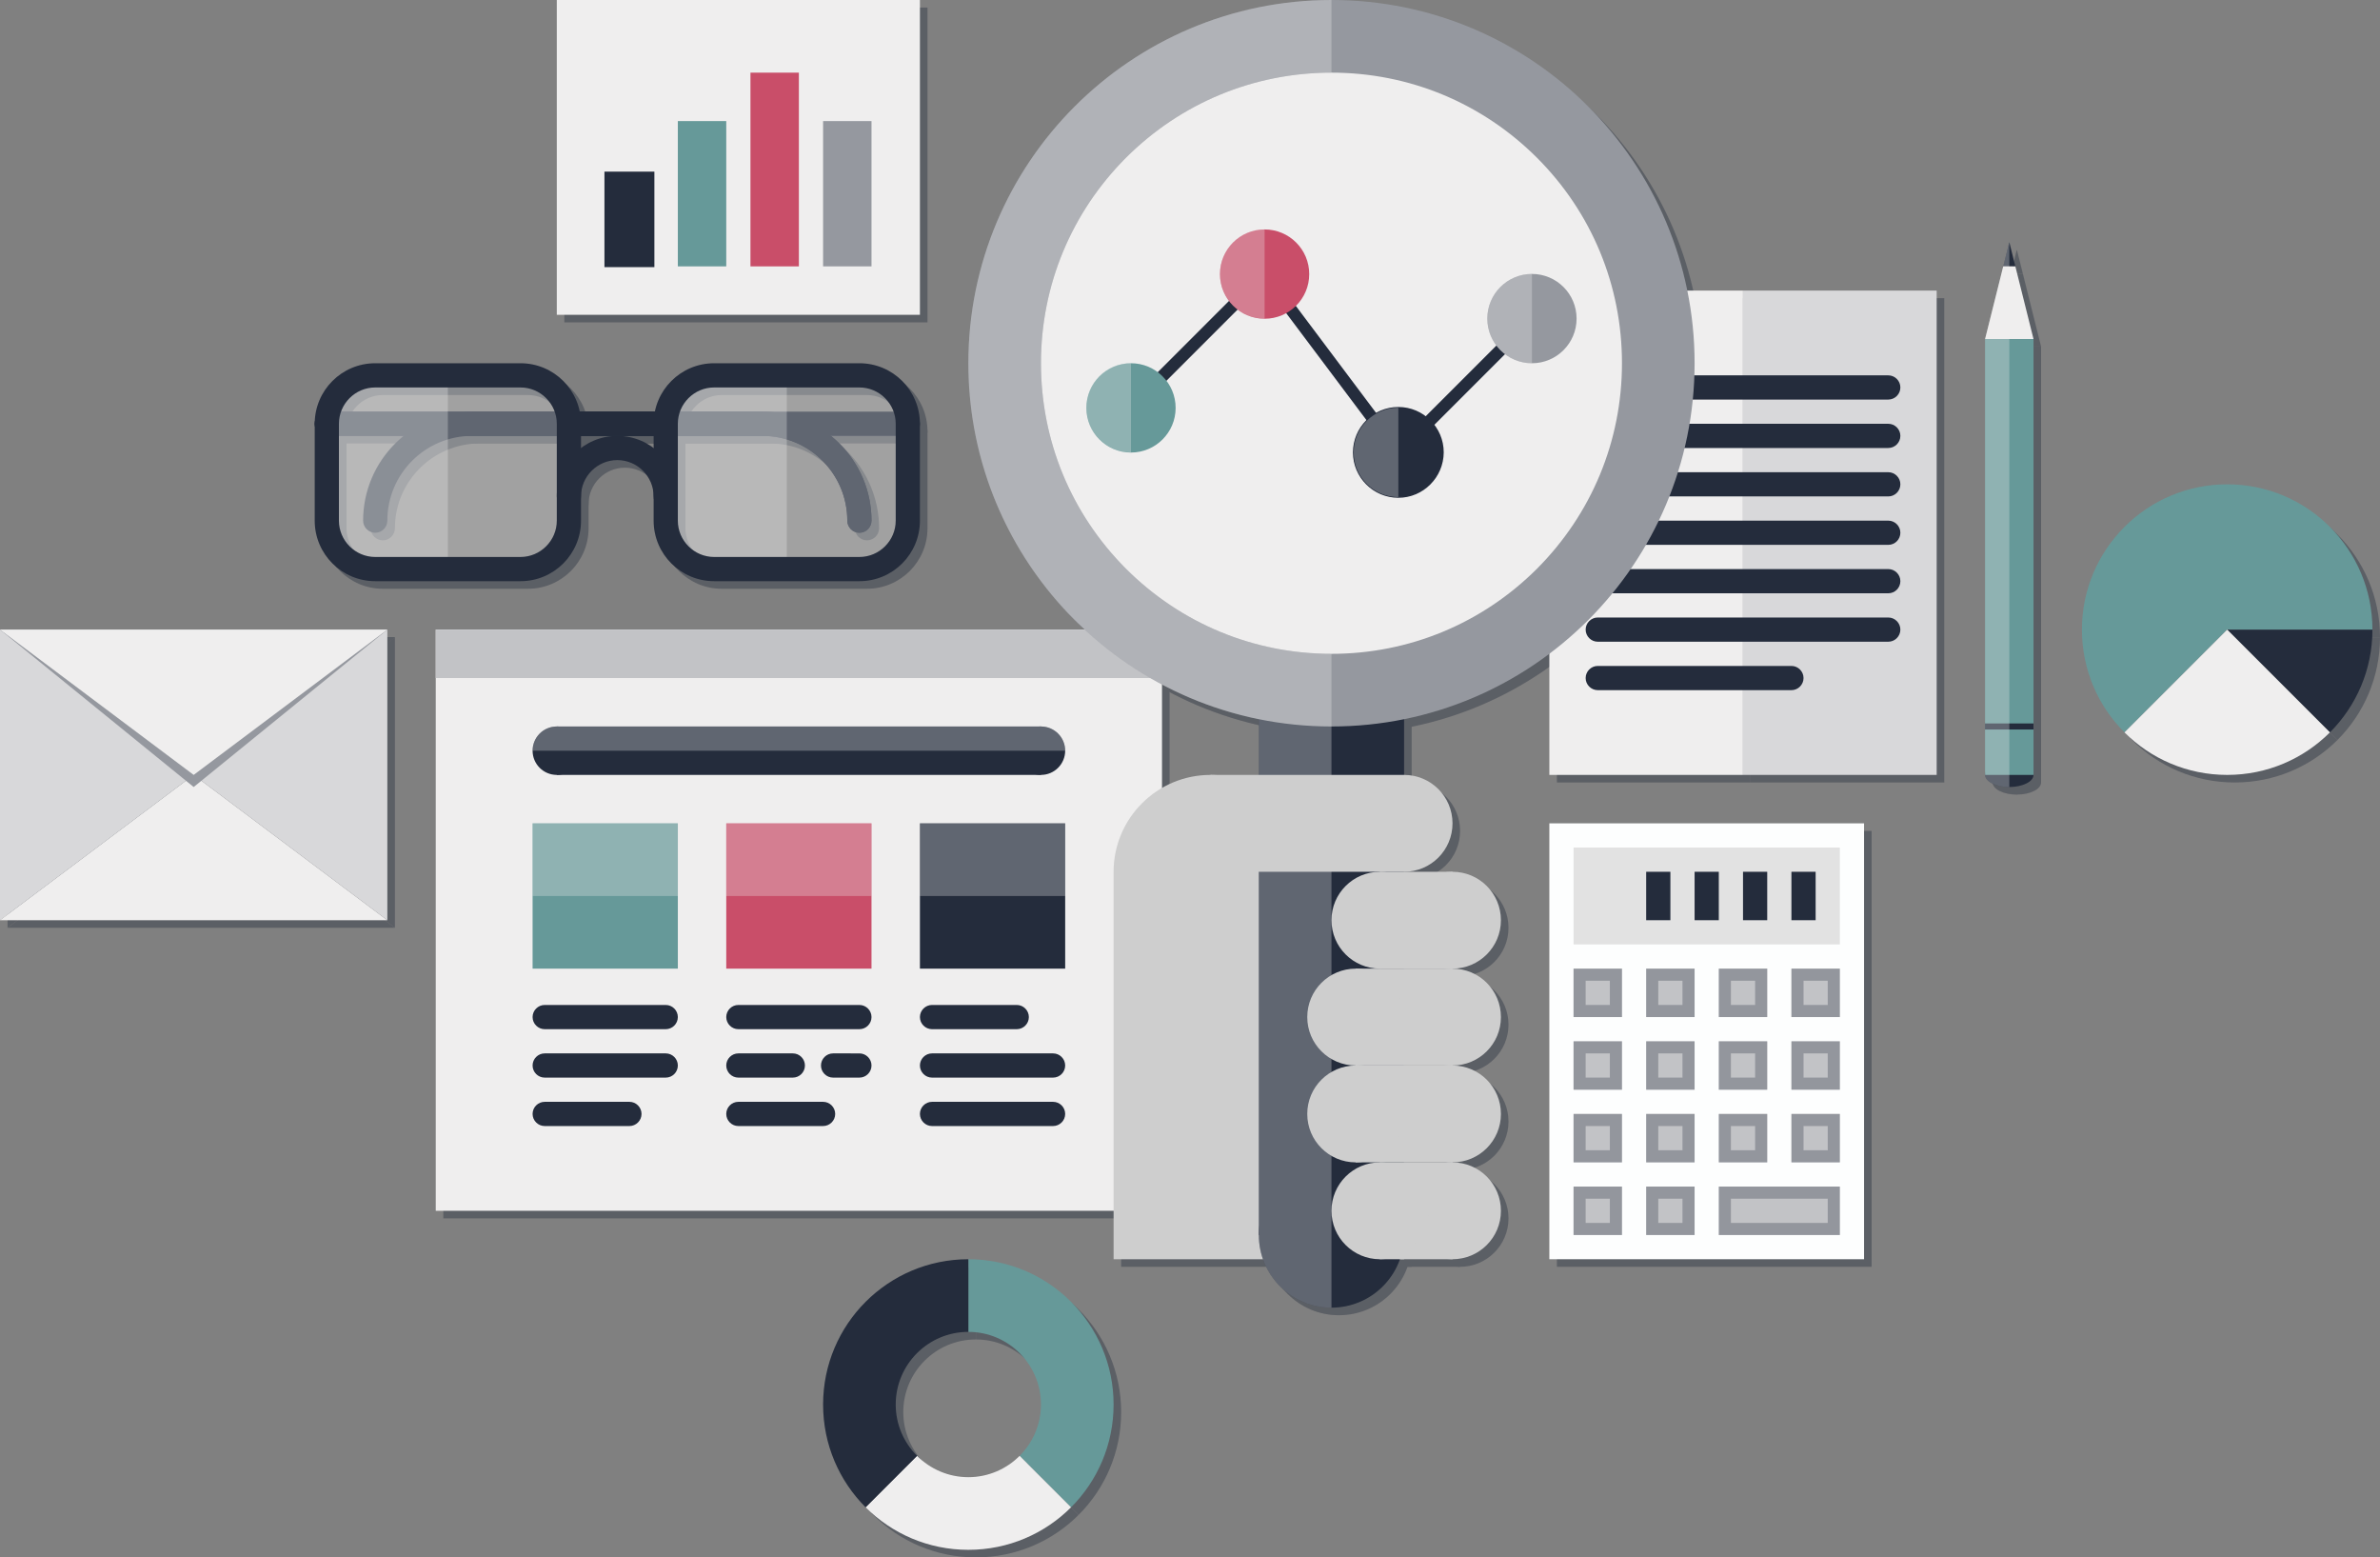
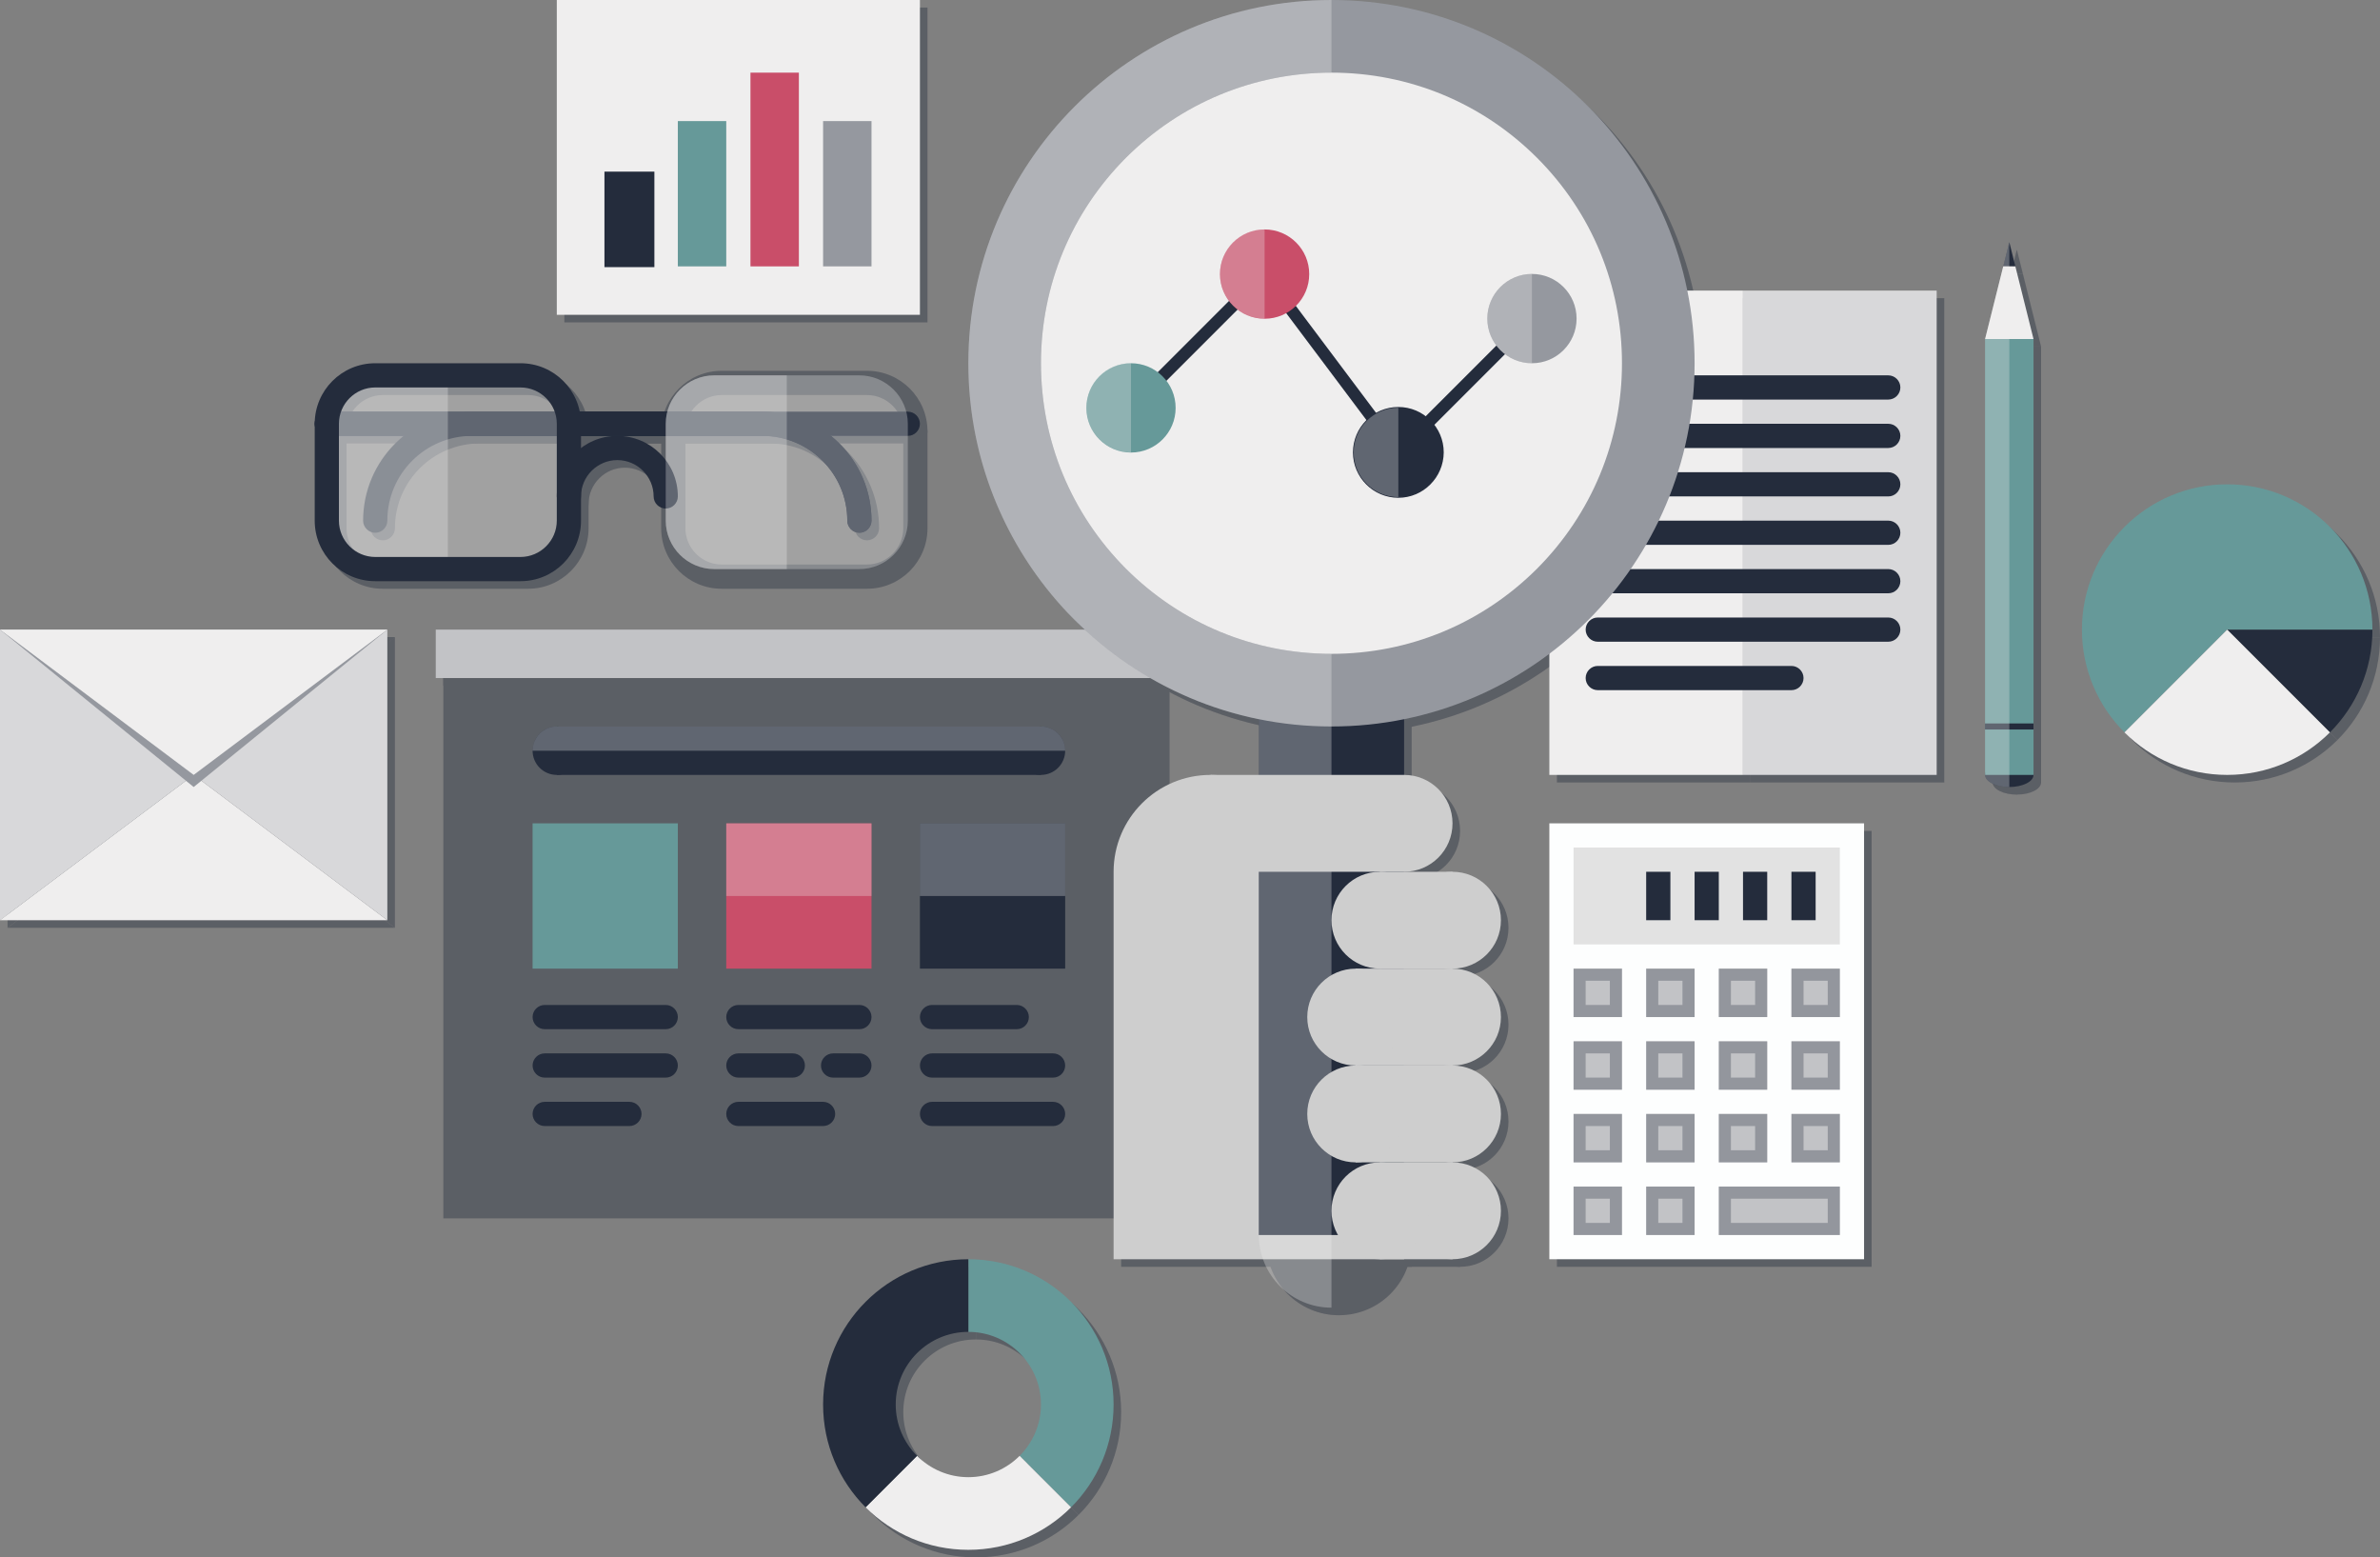
<svg xmlns="http://www.w3.org/2000/svg" version="1.1" id="Layer_1" x="0px" y="0px" viewBox="0 0 1573 1029" style="enable-background:new 0 0 1573 1029;" xml:space="preserve">
  <rect x="0" y="0" width="1573" height="1029" fill="#808080" stroke="none" />
  <style type="text/css">
	.st0{opacity:0.4;}
	.st1{fill:#242C3C;}
	.st2{opacity:0.3;}
	.st3{fill:none;}
	.st4{fill:#EFEEEE;}
	.st5{fill:#C2C3C6;}
	.st6{fill:#669999;}
	.st7{fill:#C94E69;}
	.st8{fill:#D8D8DA;}
	.st9{fill:#CECECE;}
	.st10{fill:#95989F;}
	.st11{fill:#FDFEFE;}
	.st12{fill:#E2E2E2;}
</style>
  <g class="st0">
    <g>
      <g>
        <rect x="293" y="421" class="st1" width="480" height="384" />
      </g>
      <g>
        <rect x="293" y="421" class="st1" width="480" height="32" />
      </g>
      <g>
        <g>
          <path class="st1" d="M365,677h80H365z" />
        </g>
        <g>
          <path class="st1" d="M365,709h80H365z" />
        </g>
        <g>
          <path class="st1" d="M365,741h56H365z" />
        </g>
        <g>
          <path class="st1" d="M621,741h80H621z" />
        </g>
        <g>
          <path class="st1" d="M621,709h80H621z" />
        </g>
        <g>
          <path class="st1" d="M621,677h56H621z" />
        </g>
        <g>
          <path class="st1" d="M493,677h80H493z" />
        </g>
        <g>
          <path class="st1" d="M493,709h36H493z" />
        </g>
        <g>
          <path class="st1" d="M493,741h56H493z" />
        </g>
        <g>
          <path class="st1" d="M555.6,709H573H555.6z" />
        </g>
      </g>
      <g>
        <g>
          <rect x="373" y="485" class="st1" width="320" height="32" />
        </g>
        <g>
          <circle class="st1" cx="373" cy="501" r="16" />
        </g>
        <g>
          <circle class="st1" cx="693" cy="501" r="16" />
        </g>
      </g>
      <g>
        <g>
          <rect x="357" y="597" class="st1" width="96" height="48" />
        </g>
        <g>
          <rect x="357" y="549" class="st1" width="96" height="48" />
        </g>
        <g>
          <rect x="485" y="597" class="st1" width="96" height="48" />
        </g>
        <g>
          <rect x="485" y="549" class="st1" width="96" height="48" />
        </g>
        <g>
          <rect x="613" y="597" class="st1" width="96" height="48" />
        </g>
        <g>
          <rect x="613" y="549" class="st1" width="96" height="48" />
        </g>
        <g class="st2">
          <rect x="357" y="549" class="st1" width="96" height="48" />
        </g>
        <g class="st2">
          <rect x="485" y="549" class="st1" width="96" height="48" />
        </g>
        <g class="st2">
          <rect x="613" y="549" class="st1" width="96" height="48" />
        </g>
      </g>
      <g class="st2">
        <path class="st1" d="M693,485H373c-8.8,0-16,7.2-16,16h16h16h288h16h16C709,492.2,701.8,485,693,485z" />
      </g>
    </g>
    <g>
      <ellipse class="st1" cx="1333" cy="517" rx="16" ry="8" />
    </g>
    <g>
      <g>
        <g>
          <rect x="1029" y="197" class="st1" width="128" height="320" />
        </g>
        <g>
          <rect x="1157" y="197" class="st1" width="128" height="320" />
        </g>
      </g>
      <g>
        <path class="st1" d="M1061,261h192H1061z" />
      </g>
      <g>
        <path class="st1" d="M1061,293h192H1061z" />
      </g>
      <g>
        <path class="st1" d="M1061,325h192H1061z" />
      </g>
      <g>
        <path class="st1" d="M1061,357h192H1061z" />
      </g>
      <g>
        <path class="st1" d="M1061,389h192H1061z" />
      </g>
      <g>
        <path class="st1" d="M1061,421h192H1061z" />
      </g>
      <g>
        <path class="st1" d="M1061,453h128H1061z" />
      </g>
    </g>
    <g>
      <circle class="st1" cx="885" cy="245" r="194" />
    </g>
    <g>
      <path class="st1" d="M869,581c0-35.3-28.7-64-64-64s-64,28.7-64,64v64v64v64v64h64h128V581H869z" />
    </g>
    <g>
      <g>
        <polygon class="st1" points="837,453 837,821 869,821 901,821 933,821 933,453    " />
      </g>
      <g>
        <circle class="st1" cx="885" cy="821" r="48" />
      </g>
      <g>
        <path class="st1" d="M885,53c51.3,0,99.5,20,135.8,56.2c36.3,36.3,56.2,84.5,56.2,135.8s-20,99.5-56.2,135.8     C984.5,417,936.3,437,885,437s-99.5-20-135.8-56.2C713,344.5,693,296.3,693,245s20-99.5,56.2-135.8C785.5,73,833.7,53,885,53     L885,53z M885,5C752.5,5,645,112.5,645,245s107.5,240,240,240s240-107.5,240-240S1017.5,5,885,5L885,5z" />
      </g>
    </g>
    <g>
      <path class="st1" d="M693,245c0,51.3,20,99.5,56.2,135.8C785.5,417,833.7,437,885,437V53c-51.3,0-99.5,20-135.8,56.2    C713,145.5,693,193.7,693,245z" />
    </g>
    <g>
      <path class="st1" d="M1020.8,380.8c36.3-36.3,56.2-84.5,56.2-135.8s-20-99.5-56.2-135.8C984.5,73,936.3,53,885,53v384    C936.3,437,984.5,417,1020.8,380.8z" />
    </g>
    <g class="st2">
      <path class="st1" d="M749.2,380.8C713,344.5,693,296.3,693,245s20-99.5,56.2-135.8C785.5,73,833.7,53,885,53V5    C752.5,5,645,112.5,645,245c0,116.1,82.5,213,192,235.2V821c0,26.5,21.5,48,48,48V437C833.7,437,785.5,417,749.2,380.8z" />
    </g>
    <g>
      <g>
        <polygon class="st1" points="752.5,274.5 840.8,186.1 929.2,303.9 1017.5,215.5    " />
      </g>
      <g>
        <circle class="st1" cx="752.5" cy="274.5" r="29.5" />
      </g>
      <g>
        <circle class="st1" cx="840.8" cy="186.1" r="29.5" />
      </g>
      <g>
        <circle class="st1" cx="929.2" cy="303.9" r="29.5" />
      </g>
      <g>
        <circle class="st1" cx="1017.5" cy="215.5" r="29.5" />
      </g>
    </g>
    <g class="st2">
      <g>
        <path class="st1" d="M752.5,303.9c-16.3,0-29.5-13.2-29.5-29.5s13.2-29.5,29.5-29.5V303.9z" />
      </g>
      <g>
        <path class="st1" d="M840.8,215.5c-16.3,0-29.5-13.2-29.5-29.5s13.2-29.5,29.5-29.5V215.5z" />
      </g>
      <g>
        <path class="st1" d="M929.2,333.4c-16.3,0-29.5-13.2-29.5-29.5s13.2-29.5,29.5-29.5V333.4z" />
      </g>
      <g>
        <path class="st1" d="M1017.5,245c-16.3,0-29.5-13.2-29.5-29.5s13.2-29.5,29.5-29.5V245z" />
      </g>
    </g>
    <g>
      <rect x="1317" y="229" class="st1" width="32" height="288" />
    </g>
    <g>
      <polygon class="st1" points="1333,165 1329,181 1337,181   " />
    </g>
    <g>
      <polygon class="st1" points="1329,181 1317,229 1349,229 1337,181   " />
    </g>
    <g>
      <path class="st1" d="M1317,485h32H1317z" />
    </g>
    <g>
      <path class="st1" d="M645,837v48c26.5,0,48,21.5,48,48c0,13.2-5.4,25.2-14.1,33.9l34,34c17.4-17.4,28.1-41.4,28.1-67.9    C741,880,698,837,645,837z" />
    </g>
    <g>
      <path class="st1" d="M712.9,1000.9l-34-34c-8.7,8.7-20.7,14.1-33.9,14.1s-25.2-5.4-33.9-14.1l-34,34    c17.4,17.4,41.4,28.1,67.9,28.1S695.5,1018.3,712.9,1000.9z" />
    </g>
    <g>
      <path class="st1" d="M597,933c0-26.5,21.5-48,48-48v-48c-53,0-96,43-96,96c0,26.5,10.7,50.5,28.1,67.9l34-34    C602.4,958.2,597,946.2,597,933z" />
    </g>
    <g>
      <g>
        <path class="st1" d="M1544.9,488.9c17.4-17.4,28.1-41.4,28.1-67.9h-96L1544.9,488.9z" />
      </g>
      <g>
        <path class="st1" d="M1573,421c0-53-43-96-96-96s-96,43-96,96c0,26.5,10.7,50.5,28.1,67.9L1477,421H1573z" />
      </g>
      <g>
        <path class="st1" d="M1477,517c26.5,0,50.5-10.7,67.9-28.1L1477,421l-67.9,67.9C1426.5,506.3,1450.5,517,1477,517z" />
      </g>
    </g>
    <g>
      <g>
        <rect x="373" y="5" class="st1" width="240" height="208" />
      </g>
      <g>
        <rect x="549" y="85" class="st1" width="32" height="96" />
      </g>
      <g>
        <rect x="501" y="53" class="st1" width="32" height="128" />
      </g>
      <g>
        <rect x="405" y="118.9" class="st1" width="32" height="62.1" />
      </g>
      <g>
        <rect x="453" y="85" class="st1" width="32" height="96" />
      </g>
    </g>
    <g>
      <g>
        <rect x="1029" y="549" class="st1" width="208" height="288" />
      </g>
      <g>
        <g>
          <rect x="1045" y="645" class="st1" width="32" height="32" />
        </g>
        <g>
          <rect x="1093" y="645" class="st1" width="32" height="32" />
        </g>
        <g>
          <rect x="1141" y="645" class="st1" width="32" height="32" />
        </g>
        <g>
          <rect x="1189" y="645" class="st1" width="32" height="32" />
        </g>
        <g>
          <rect x="1045" y="693" class="st1" width="32" height="32" />
        </g>
        <g>
          <rect x="1093" y="693" class="st1" width="32" height="32" />
        </g>
        <g>
          <rect x="1141" y="693" class="st1" width="32" height="32" />
        </g>
        <g>
          <rect x="1189" y="693" class="st1" width="32" height="32" />
        </g>
        <g>
          <rect x="1045" y="741" class="st1" width="32" height="32" />
        </g>
        <g>
          <rect x="1093" y="741" class="st1" width="32" height="32" />
        </g>
        <g>
          <rect x="1141" y="741" class="st1" width="32" height="32" />
        </g>
        <g>
          <rect x="1189" y="741" class="st1" width="32" height="32" />
        </g>
        <g>
          <rect x="1045" y="789" class="st1" width="32" height="32" />
        </g>
        <g>
          <rect x="1093" y="789" class="st1" width="32" height="32" />
        </g>
        <g>
          <rect x="1141" y="789" class="st1" width="80" height="32" />
        </g>
      </g>
      <g>
        <rect x="1045" y="565" class="st1" width="176" height="64" />
      </g>
      <g>
        <rect x="1157" y="581" class="st1" width="16" height="32" />
      </g>
      <g>
        <rect x="1189" y="581" class="st1" width="16" height="32" />
      </g>
      <g>
        <rect x="1093" y="581" class="st1" width="16" height="32" />
      </g>
      <g>
        <rect x="1125" y="581" class="st1" width="16" height="32" />
      </g>
    </g>
    <g>
      <polygon class="st1" points="5,421 5,613 133,517   " />
    </g>
    <g>
      <polygon class="st1" points="261,421 5,421 133,517   " />
    </g>
    <g>
      <polygon class="st1" points="133,517 261,613 261,421   " />
    </g>
    <g>
      <polygon class="st1" points="5,613 261,613 133,517   " />
    </g>
    <g>
      <polygon class="st1" points="261,421 5,421 133,525   " />
    </g>
    <g>
      <polygon class="st1" points="261,421 5,421 133,517   " />
    </g>
    <g>
      <path class="st1" d="M357,597h352H357z" />
    </g>
    <g>
      <path class="st1" d="M933,517h-32h-32h-64v64h64h32h32c17.7,0,32-14.3,32-32S950.7,517,933,517z" />
    </g>
    <g>
      <g>
        <circle class="st1" cx="917" cy="613" r="32" />
      </g>
      <g>
        <circle class="st1" cx="965" cy="613" r="32" />
      </g>
      <g>
        <circle class="st1" cx="965" cy="677" r="32" />
      </g>
      <g>
        <circle class="st1" cx="965" cy="741" r="32" />
      </g>
      <g>
        <circle class="st1" cx="965" cy="805" r="32" />
      </g>
      <g>
        <rect x="901" y="645" class="st1" width="64" height="64" />
      </g>
      <g>
        <circle class="st1" cx="901" cy="677" r="32" />
      </g>
      <g>
        <rect x="901" y="709" class="st1" width="64" height="64" />
      </g>
      <g>
        <rect x="917" y="773" class="st1" width="48" height="64" />
      </g>
      <g>
        <rect x="917" y="581" class="st1" width="48" height="64" />
      </g>
      <g>
        <circle class="st1" cx="901" cy="741" r="32" />
      </g>
      <g>
        <circle class="st1" cx="917" cy="805" r="32" />
      </g>
    </g>
    <g class="st2">
      <path class="st1" d="M1329,181l-12,48v288c0,4.4,7.2,8,16,8V165L1329,181z" />
    </g>
    <g>
      <g>
        <g>
          <path class="st1" d="M573,357c-4.4,0-8-3.6-8-8c0-30.9-25.1-56-56-56H221c-4.4,0-8-3.6-8-8s3.6-8,8-8h288c39.7,0,72,32.3,72,72      C581,353.4,577.4,357,573,357z" />
        </g>
      </g>
      <g>
        <g>
          <path class="st1" d="M253,357c-4.4,0-8-3.6-8-8c0-39.7,32.3-72,72-72h288c4.4,0,8,3.6,8,8s-3.6,8-8,8H317c-30.9,0-56,25.1-56,56      C261,353.4,257.4,357,253,357z" />
        </g>
      </g>
    </g>
    <g>
      <g>
        <path class="st1" d="M445,341c-4.4,0-8-3.6-8-8c0-13.2-10.8-24-24-24s-24,10.8-24,24c0,4.4-3.6,8-8,8s-8-3.6-8-8     c0-22.1,17.9-40,40-40s40,17.9,40,40C453,337.4,449.4,341,445,341z" />
      </g>
    </g>
    <g>
      <g>
        <path class="st3" d="M573,261h-96c-13.2,0-24,10.8-24,24v64c0,13.2,10.8,24,24,24h96c13.2,0,24-10.8,24-24v-64     C597,271.8,586.2,261,573,261z" />
      </g>
      <g>
        <path class="st3" d="M349,261h-96c-13.2,0-24,10.8-24,24v64c0,13.2,10.8,24,24,24h96c13.2,0,24-10.8,24-24v-64     C373,271.8,362.2,261,349,261z" />
      </g>
      <g>
        <path class="st1" d="M349,245h-96c-22.1,0-40,17.9-40,40v64c0,22.1,17.9,40,40,40h96c22.1,0,40-17.9,40-40v-64     C389,262.9,371.1,245,349,245z M373,349c0,13.2-10.8,24-24,24h-96c-13.2,0-24-10.8-24-24v-64c0-13.2,10.8-24,24-24h96     c13.2,0,24,10.8,24,24V349z" />
      </g>
      <g>
        <path class="st1" d="M573,245h-96c-22.1,0-40,17.9-40,40v64c0,22.1,17.9,40,40,40h96c22.1,0,40-17.9,40-40v-64     C613,262.9,595.1,245,573,245z M597,349c0,13.2-10.8,24-24,24h-96c-13.2,0-24-10.8-24-24v-64c0-13.2,10.8-24,24-24h96     c13.2,0,24,10.8,24,24V349z" />
      </g>
    </g>
  </g>
  <g>
    <g>
-       <rect x="288" y="416" class="st4" width="480" height="384" />
-     </g>
+       </g>
    <g>
      <rect x="288" y="416" class="st5" width="480" height="32" />
    </g>
    <g>
      <g>
        <path class="st1" d="M440,680h-80c-4.4,0-8-3.6-8-8s3.6-8,8-8h80c4.4,0,8,3.6,8,8S444.4,680,440,680z" />
      </g>
      <g>
        <path class="st1" d="M440,712h-80c-4.4,0-8-3.6-8-8s3.6-8,8-8h80c4.4,0,8,3.6,8,8S444.4,712,440,712z" />
      </g>
      <g>
        <path class="st1" d="M416,744h-56c-4.4,0-8-3.6-8-8s3.6-8,8-8h56c4.4,0,8,3.6,8,8S420.4,744,416,744z" />
      </g>
      <g>
-         <path class="st1" d="M696,744h-80c-4.4,0-8-3.6-8-8s3.6-8,8-8h80c4.4,0,8,3.6,8,8S700.4,744,696,744z" />
+         <path class="st1" d="M696,744h-80c-4.4,0-8-3.6-8-8s3.6-8,8-8h80c4.4,0,8,3.6,8,8S700.4,744,696,744" />
      </g>
      <g>
        <path class="st1" d="M696,712h-80c-4.4,0-8-3.6-8-8s3.6-8,8-8h80c4.4,0,8,3.6,8,8S700.4,712,696,712z" />
      </g>
      <g>
        <path class="st1" d="M672,680h-56c-4.4,0-8-3.6-8-8s3.6-8,8-8h56c4.4,0,8,3.6,8,8S676.4,680,672,680z" />
      </g>
      <g>
        <path class="st1" d="M568,680h-80c-4.4,0-8-3.6-8-8s3.6-8,8-8h80c4.4,0,8,3.6,8,8S572.4,680,568,680z" />
      </g>
      <g>
        <path class="st1" d="M524,712h-36c-4.4,0-8-3.6-8-8s3.6-8,8-8h36c4.4,0,8,3.6,8,8S528.4,712,524,712z" />
      </g>
      <g>
        <path class="st1" d="M544,744h-56c-4.4,0-8-3.6-8-8s3.6-8,8-8h56c4.4,0,8,3.6,8,8S548.4,744,544,744z" />
      </g>
      <g>
        <path class="st1" d="M568,712h-17.4c-4.4,0-8-3.6-8-8s3.6-8,8-8H568c4.4,0,8,3.6,8,8S572.4,712,568,712z" />
      </g>
    </g>
    <g>
      <g>
        <rect x="368" y="480" class="st1" width="320" height="32" />
      </g>
      <g>
        <circle class="st1" cx="368" cy="496" r="16" />
      </g>
      <g>
        <circle class="st1" cx="688" cy="496" r="16" />
      </g>
    </g>
    <g>
      <g>
        <polygon class="st6" points="352,544 352,592 352,640 448,640 448,592 448,544    " />
      </g>
      <g>
        <polygon class="st7" points="480,544 480,592 480,640 576,640 576,592 576,544    " />
      </g>
      <g class="st2">
        <rect x="480" y="544" class="st4" width="96" height="48" />
      </g>
      <g>
        <polygon class="st1" points="608,544 608,592 608,640 704,640 704,592 704,544    " />
      </g>
      <g class="st2">
-         <rect x="352" y="544" class="st4" width="96" height="48" />
-       </g>
+         </g>
      <g class="st2">
        <rect x="608" y="544" class="st4" width="96" height="48" />
      </g>
    </g>
    <g class="st2">
      <path class="st4" d="M688,480H368c-8.8,0-16,7.2-16,16h16h16h288h16h16C704,487.2,696.8,480,688,480z" />
    </g>
  </g>
  <g>
    <ellipse class="st1" cx="1328" cy="512" rx="16" ry="8" />
  </g>
  <g>
    <g>
      <g>
        <rect x="1024" y="192" class="st4" width="128" height="320" />
      </g>
      <g>
        <rect x="1152" y="192" class="st8" width="128" height="320" />
      </g>
    </g>
    <g>
      <path class="st1" d="M1248,264h-192c-4.4,0-8-3.6-8-8s3.6-8,8-8h192c4.4,0,8,3.6,8,8S1252.4,264,1248,264z" />
    </g>
    <g>
      <path class="st1" d="M1248,296h-192c-4.4,0-8-3.6-8-8s3.6-8,8-8h192c4.4,0,8,3.6,8,8S1252.4,296,1248,296z" />
    </g>
    <g>
      <path class="st1" d="M1248,328h-192c-4.4,0-8-3.6-8-8s3.6-8,8-8h192c4.4,0,8,3.6,8,8S1252.4,328,1248,328z" />
    </g>
    <g>
      <path class="st1" d="M1248,360h-192c-4.4,0-8-3.6-8-8s3.6-8,8-8h192c4.4,0,8,3.6,8,8S1252.4,360,1248,360z" />
    </g>
    <g>
      <path class="st1" d="M1248,392h-192c-4.4,0-8-3.6-8-8s3.6-8,8-8h192c4.4,0,8,3.6,8,8S1252.4,392,1248,392z" />
    </g>
    <g>
      <path class="st1" d="M1248,424h-192c-4.4,0-8-3.6-8-8s3.6-8,8-8h192c4.4,0,8,3.6,8,8S1252.4,424,1248,424z" />
    </g>
    <g>
      <path class="st1" d="M1184,456h-128c-4.4,0-8-3.6-8-8s3.6-8,8-8h128c4.4,0,8,3.6,8,8S1188.4,456,1184,456z" />
    </g>
  </g>
  <g>
    <circle class="st4" cx="880" cy="240" r="194" />
  </g>
  <g>
    <path class="st9" d="M864,576c0-35.3-28.7-64-64-64s-64,28.7-64,64v64v64v64v64h64h128V576H864z" />
  </g>
  <g>
    <g>
      <polygon class="st1" points="832,448 832,816 864,816 896,816 928,816 928,448   " />
    </g>
    <g>
-       <circle class="st1" cx="880" cy="816" r="48" />
-     </g>
+       </g>
    <g>
      <path class="st10" d="M880,48c51.3,0,99.5,20,135.8,56.2c36.3,36.3,56.2,84.5,56.2,135.8s-20,99.5-56.2,135.8    C979.5,412,931.3,432,880,432s-99.5-20-135.8-56.2C708,339.5,688,291.3,688,240s20-99.5,56.2-135.8C780.5,68,828.7,48,880,48    L880,48z M880,0C747.5,0,640,107.5,640,240s107.5,240,240,240s240-107.5,240-240S1012.5,0,880,0L880,0z" />
    </g>
  </g>
  <g>
    <path class="st3" d="M688,240c0,51.3,20,99.5,56.2,135.8C780.5,412,828.7,432,880,432V48c-51.3,0-99.5,20-135.8,56.2   C708,140.5,688,188.7,688,240z" />
  </g>
  <g>
    <path class="st3" d="M1015.8,375.8c36.3-36.3,56.2-84.5,56.2-135.8s-20-99.5-56.2-135.8C979.5,68,931.3,48,880,48v384   C931.3,432,979.5,412,1015.8,375.8z" />
  </g>
  <g class="st2">
    <path class="st4" d="M744.2,375.8C708,339.5,688,291.3,688,240s20-99.5,56.2-135.8C780.5,68,828.7,48,880,48V0   C747.5,0,640,107.5,640,240c0,116.1,82.5,213,192,235.2V816c0,26.5,21.5,48,48,48V432C828.7,432,780.5,412,744.2,375.8z" />
  </g>
  <g>
    <g>
      <path class="st1" d="M923.7,305l-88.4-117.8l-85.1,85.1c-1.6,1.6-4.1,1.6-5.7,0c-1.6-1.6-1.6-4.1,0-5.7l91.6-91.6l88.4,117.8    l85.1-85.1c1.6-1.6,4.1-1.6,5.7,0s1.6,4.1,0,5.7L923.7,305z" />
    </g>
    <g>
      <circle class="st6" cx="747.5" cy="269.5" r="29.5" />
    </g>
    <g>
      <circle class="st7" cx="835.8" cy="181.1" r="29.5" />
    </g>
    <g>
      <circle class="st1" cx="924.2" cy="298.9" r="29.5" />
      <path class="st1" d="M924.2,328.9c-16.5,0-30-13.4-30-30c0-16.5,13.4-30,30-30c16.5,0,30,13.4,30,30    C954.1,315.4,940.7,328.9,924.2,328.9z M924.2,270c-16,0-29,13-29,29s13,29,29,29s29-13,29-29C953.1,282.9,940.1,270,924.2,270z" />
    </g>
    <g>
      <circle class="st10" cx="1012.5" cy="210.5" r="29.5" />
    </g>
  </g>
  <g class="st2">
    <g>
      <path class="st4" d="M747.5,298.9c-16.3,0-29.5-13.2-29.5-29.5s13.2-29.5,29.5-29.5V298.9z" />
    </g>
    <g>
      <path class="st4" d="M835.8,210.5c-16.3,0-29.5-13.2-29.5-29.5s13.2-29.5,29.5-29.5V210.5z" />
    </g>
    <g>
      <path class="st4" d="M924.2,328.4c-16.3,0-29.5-13.2-29.5-29.5s13.2-29.5,29.5-29.5V328.4z" />
    </g>
    <g>
      <path class="st4" d="M1012.5,240c-16.3,0-29.5-13.2-29.5-29.5s13.2-29.5,29.5-29.5V240z" />
    </g>
  </g>
  <g>
    <rect x="1312" y="224" class="st6" width="32" height="288" />
  </g>
  <g>
    <polygon class="st1" points="1328,160 1324,176 1332,176  " />
  </g>
  <g>
    <polygon class="st4" points="1324,176 1312,224 1344,224 1332,176  " />
  </g>
  <g>
    <rect x="1312" y="478" class="st1" width="32" height="4" />
  </g>
  <g>
    <g>
      <g>
        <path class="st1" d="M568,352c-4.4,0-8-3.6-8-8c0-30.9-25.1-56-56-56H216c-4.4,0-8-3.6-8-8s3.6-8,8-8h288c39.7,0,72,32.3,72,72     C576,348.4,572.4,352,568,352z" />
      </g>
    </g>
    <g>
      <g>
        <g>
          <path class="st1" d="M568,352c-4.4,0-8-3.6-8-8c0-30.9-25.1-56-56-56H216c-4.4,0-8-3.6-8-8s3.6-8,8-8h288c39.7,0,72,32.3,72,72      C576,348.4,572.4,352,568,352z" />
        </g>
      </g>
      <g>
        <g>
          <path class="st1" d="M248,352c-4.4,0-8-3.6-8-8c0-39.7,32.3-72,72-72h288c4.4,0,8,3.6,8,8s-3.6,8-8,8H312c-30.9,0-56,25.1-56,56      C256,348.4,252.4,352,248,352z" />
        </g>
      </g>
    </g>
    <g class="st2">
      <g>
        <g>
          <path class="st4" d="M376,344c0,17.6-14.4,32-32,32h-96c-17.6,0-32-14.4-32-32v-64c0-17.6,14.4-32,32-32h96      c17.6,0,32,14.4,32,32V344z" />
        </g>
      </g>
    </g>
    <g class="st2">
      <g>
        <g>
          <path class="st4" d="M600,344c0,17.6-14.4,32-32,32h-96c-17.6,0-32-14.4-32-32v-64c0-17.6,14.4-32,32-32h96      c17.6,0,32,14.4,32,32V344z" />
        </g>
      </g>
    </g>
    <g>
      <g>
        <path class="st1" d="M440,336c-4.4,0-8-3.6-8-8c0-13.2-10.8-24-24-24s-24,10.8-24,24c0,4.4-3.6,8-8,8s-8-3.6-8-8     c0-22.1,17.9-40,40-40s40,17.9,40,40C448,332.4,444.4,336,440,336z" />
      </g>
    </g>
    <g class="st2">
      <path class="st4" d="M248,248c-17.6,0-32,14.4-32,32v64c0,17.6,14.4,32,32,32h48V248H248z" />
    </g>
    <g class="st2">
      <path class="st4" d="M472,248c-17.6,0-32,14.4-32,32v64c0,17.6,14.4,32,32,32h48V248H472z" />
    </g>
    <g>
      <g>
        <path class="st3" d="M568,256h-96c-13.2,0-24,10.8-24,24v64c0,13.2,10.8,24,24,24h96c13.2,0,24-10.8,24-24v-64     C592,266.8,581.2,256,568,256z" />
      </g>
      <g>
        <path class="st3" d="M344,256h-96c-13.2,0-24,10.8-24,24v64c0,13.2,10.8,24,24,24h96c13.2,0,24-10.8,24-24v-64     C368,266.8,357.2,256,344,256z" />
      </g>
      <g>
        <path class="st1" d="M344,240h-96c-22.1,0-40,17.9-40,40v64c0,22.1,17.9,40,40,40h96c22.1,0,40-17.9,40-40v-64     C384,257.9,366.1,240,344,240z M368,344c0,13.2-10.8,24-24,24h-96c-13.2,0-24-10.8-24-24v-64c0-13.2,10.8-24,24-24h96     c13.2,0,24,10.8,24,24V344z" />
      </g>
      <g>
-         <path class="st1" d="M568,240h-96c-22.1,0-40,17.9-40,40v64c0,22.1,17.9,40,40,40h96c22.1,0,40-17.9,40-40v-64     C608,257.9,590.1,240,568,240z M592,344c0,13.2-10.8,24-24,24h-96c-13.2,0-24-10.8-24-24v-64c0-13.2,10.8-24,24-24h96     c13.2,0,24,10.8,24,24V344z" />
-       </g>
+         </g>
    </g>
  </g>
  <g>
    <path class="st6" d="M640,832v48c26.5,0,48,21.5,48,48c0,13.2-5.4,25.2-14.1,33.9l34,34c17.4-17.4,28.1-41.4,28.1-67.9   C736,875,693,832,640,832z" />
  </g>
  <g>
    <path class="st4" d="M707.9,995.9l-34-34c-8.7,8.7-20.7,14.1-33.9,14.1s-25.2-5.4-33.9-14.1l-34,34c17.4,17.4,41.4,28.1,67.9,28.1   S690.5,1013.3,707.9,995.9z" />
  </g>
  <g>
    <path class="st1" d="M592,928c0-26.5,21.5-48,48-48v-48c-53,0-96,43-96,96c0,26.5,10.7,50.5,28.1,67.9l34-34   C597.4,953.2,592,941.2,592,928z" />
  </g>
  <g>
    <g>
      <path class="st1" d="M1539.9,483.9c17.4-17.4,28.1-41.4,28.1-67.9h-96L1539.9,483.9z" />
    </g>
    <g>
      <path class="st6" d="M1568,416c0-53-43-96-96-96s-96,43-96,96c0,26.5,10.7,50.5,28.1,67.9L1472,416H1568z" />
    </g>
    <g>
      <path class="st4" d="M1472,512c26.5,0,50.5-10.7,67.9-28.1L1472,416l-67.9,67.9C1421.5,501.3,1445.5,512,1472,512z" />
    </g>
  </g>
  <g>
    <rect x="368" class="st4" width="240" height="208" />
  </g>
  <g>
    <rect x="544" y="80" class="st10" width="32" height="96" />
  </g>
  <g>
    <rect x="496" y="48" class="st7" width="32" height="128" />
  </g>
  <g>
    <rect x="400" y="113.9" class="st1" width="32" height="62.1" />
    <path class="st1" d="M432.5,176.5h-33v-63.1h33V176.5z M400.5,175.5h31v-61.1h-31V175.5z" />
  </g>
  <g>
    <rect x="448" y="80" class="st6" width="32" height="96" />
  </g>
  <g>
    <g>
      <rect x="1024" y="544" class="st11" width="208" height="288" />
    </g>
    <g>
      <g>
        <rect x="1040" y="640" class="st5" width="32" height="32" />
      </g>
      <g>
        <rect x="1088" y="640" class="st5" width="32" height="32" />
      </g>
      <g>
        <rect x="1136" y="640" class="st5" width="32" height="32" />
      </g>
      <g>
        <rect x="1184" y="640" class="st5" width="32" height="32" />
      </g>
      <g>
        <rect x="1040" y="688" class="st5" width="32" height="32" />
      </g>
      <g>
        <rect x="1088" y="688" class="st5" width="32" height="32" />
      </g>
      <g>
        <rect x="1136" y="688" class="st5" width="32" height="32" />
      </g>
      <g>
        <rect x="1184" y="688" class="st5" width="32" height="32" />
      </g>
      <g>
        <rect x="1040" y="736" class="st5" width="32" height="32" />
      </g>
      <g>
        <rect x="1088" y="736" class="st5" width="32" height="32" />
      </g>
      <g>
        <rect x="1136" y="736" class="st5" width="32" height="32" />
      </g>
      <g>
        <rect x="1184" y="736" class="st5" width="32" height="32" />
      </g>
      <g>
        <rect x="1040" y="784" class="st5" width="32" height="32" />
      </g>
      <g>
        <rect x="1088" y="784" class="st5" width="32" height="32" />
      </g>
      <g>
        <rect x="1136" y="784" class="st5" width="80" height="32" />
      </g>
    </g>
    <g class="st2">
      <g>
        <g>
          <path class="st1" d="M1064,648v16h-16v-16H1064L1064,648z M1072,640h-32v32h32V640L1072,640z" />
        </g>
      </g>
      <g>
        <g>
          <path class="st1" d="M1112,648v16h-16v-16H1112L1112,648z M1120,640h-32v32h32V640L1120,640z" />
        </g>
      </g>
      <g>
        <g>
          <path class="st1" d="M1160,648v16h-16v-16H1160L1160,648z M1168,640h-32v32h32V640L1168,640z" />
        </g>
      </g>
      <g>
        <g>
          <path class="st1" d="M1208,648v16h-16v-16H1208L1208,648z M1216,640h-32v32h32V640L1216,640z" />
        </g>
      </g>
      <g>
        <g>
          <path class="st1" d="M1064,696v16h-16v-16H1064L1064,696z M1072,688h-32v32h32V688L1072,688z" />
        </g>
      </g>
      <g>
        <g>
          <path class="st1" d="M1112,696v16h-16v-16H1112L1112,696z M1120,688h-32v32h32V688L1120,688z" />
        </g>
      </g>
      <g>
        <g>
          <path class="st1" d="M1160,696v16h-16v-16H1160L1160,696z M1168,688h-32v32h32V688L1168,688z" />
        </g>
      </g>
      <g>
        <g>
          <path class="st1" d="M1208,696v16h-16v-16H1208L1208,696z M1216,688h-32v32h32V688L1216,688z" />
        </g>
      </g>
      <g>
        <g>
          <path class="st1" d="M1064,744v16h-16v-16H1064L1064,744z M1072,736h-32v32h32V736L1072,736z" />
        </g>
      </g>
      <g>
        <g>
          <path class="st1" d="M1112,744v16h-16v-16H1112L1112,744z M1120,736h-32v32h32V736L1120,736z" />
        </g>
      </g>
      <g>
        <g>
          <path class="st1" d="M1160,744v16h-16v-16H1160L1160,744z M1168,736h-32v32h32V736L1168,736z" />
        </g>
      </g>
      <g>
        <g>
          <path class="st1" d="M1208,744v16h-16v-16H1208L1208,744z M1216,736h-32v32h32V736L1216,736z" />
        </g>
      </g>
      <g>
        <g>
          <path class="st1" d="M1064,792v16h-16v-16H1064L1064,792z M1072,784h-32v32h32V784L1072,784z" />
        </g>
      </g>
      <g>
        <g>
          <path class="st1" d="M1112,792v16h-16v-16H1112L1112,792z M1120,784h-32v32h32V784L1120,784z" />
        </g>
      </g>
      <g>
        <g>
          <path class="st1" d="M1208,792v16h-64v-16H1208L1208,792z M1216,784h-80v32h80V784L1216,784z" />
        </g>
      </g>
    </g>
    <g>
      <rect x="1040" y="560" class="st12" width="176" height="64" />
    </g>
    <g>
      <rect x="1152" y="576" class="st1" width="16" height="32" />
    </g>
    <g>
      <rect x="1184" y="576" class="st1" width="16" height="32" />
    </g>
    <g>
      <rect x="1088" y="576" class="st1" width="16" height="32" />
    </g>
    <g>
      <rect x="1120" y="576" class="st1" width="16" height="32" />
    </g>
  </g>
  <g>
    <polygon class="st8" points="0,416 0,608 128,512  " />
  </g>
  <g>
    <polygon class="st4" points="256,416 0,416 128,512  " />
  </g>
  <g>
    <polygon class="st8" points="128,512 256,608 256,416  " />
  </g>
  <g>
    <polygon class="st4" points="0,608 256,608 128,512  " />
  </g>
  <g>
    <polygon class="st10" points="256,416 0,416 128,520  " />
  </g>
  <g>
    <polygon class="st4" points="256,416 0,416 128,512  " />
  </g>
  <g>
    <path class="st3" d="M352,592h352H352z" />
  </g>
  <g>
    <path class="st9" d="M928,512h-32h-32h-64v64h64h32h32c17.7,0,32-14.3,32-32S945.7,512,928,512z" />
  </g>
  <g class="st2">
    <path class="st4" d="M1324,176l-12,48v288c0,4.4,7.2,8,16,8V160L1324,176z" />
  </g>
  <g>
    <g>
      <circle class="st9" cx="912" cy="608" r="32" />
    </g>
    <g>
      <circle class="st9" cx="960" cy="608" r="32" />
    </g>
    <g>
      <circle class="st9" cx="960" cy="672" r="32" />
    </g>
    <g>
      <circle class="st9" cx="960" cy="736" r="32" />
    </g>
    <g>
      <circle class="st9" cx="960" cy="800" r="32" />
    </g>
    <g>
      <rect x="896" y="640" class="st9" width="64" height="64" />
    </g>
    <g>
      <circle class="st9" cx="896" cy="672" r="32" />
    </g>
    <g>
      <rect x="896" y="704" class="st9" width="64" height="64" />
    </g>
    <g>
      <rect x="912" y="768" class="st9" width="48" height="64" />
    </g>
    <g>
      <rect x="912" y="576" class="st9" width="48" height="64" />
    </g>
    <g>
      <circle class="st9" cx="896" cy="736" r="32" />
    </g>
    <g>
      <circle class="st9" cx="912" cy="800" r="32" />
    </g>
  </g>
</svg>